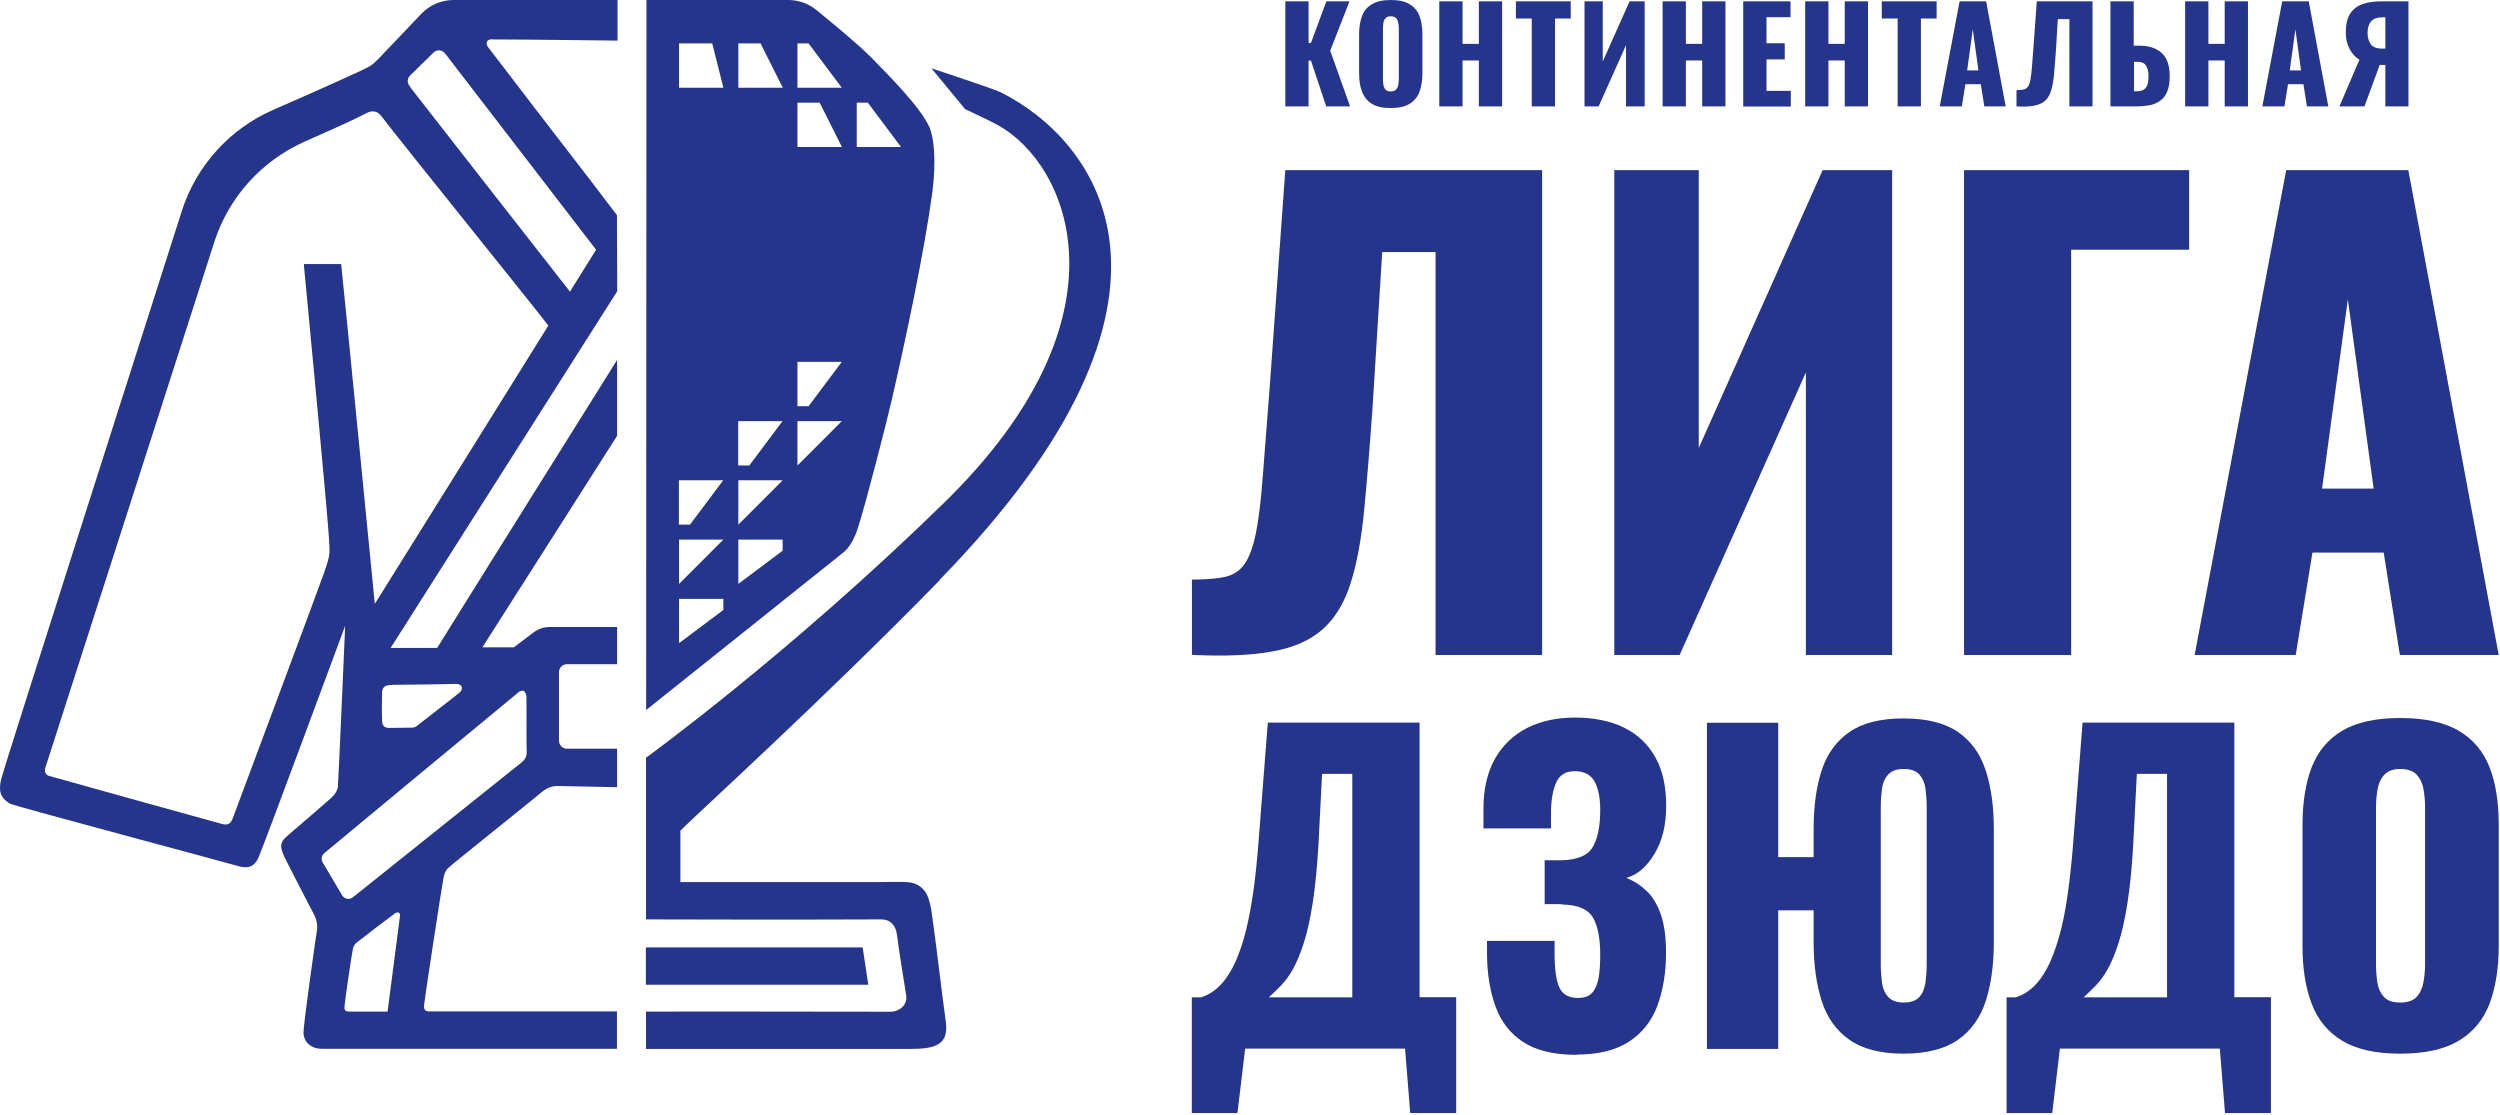
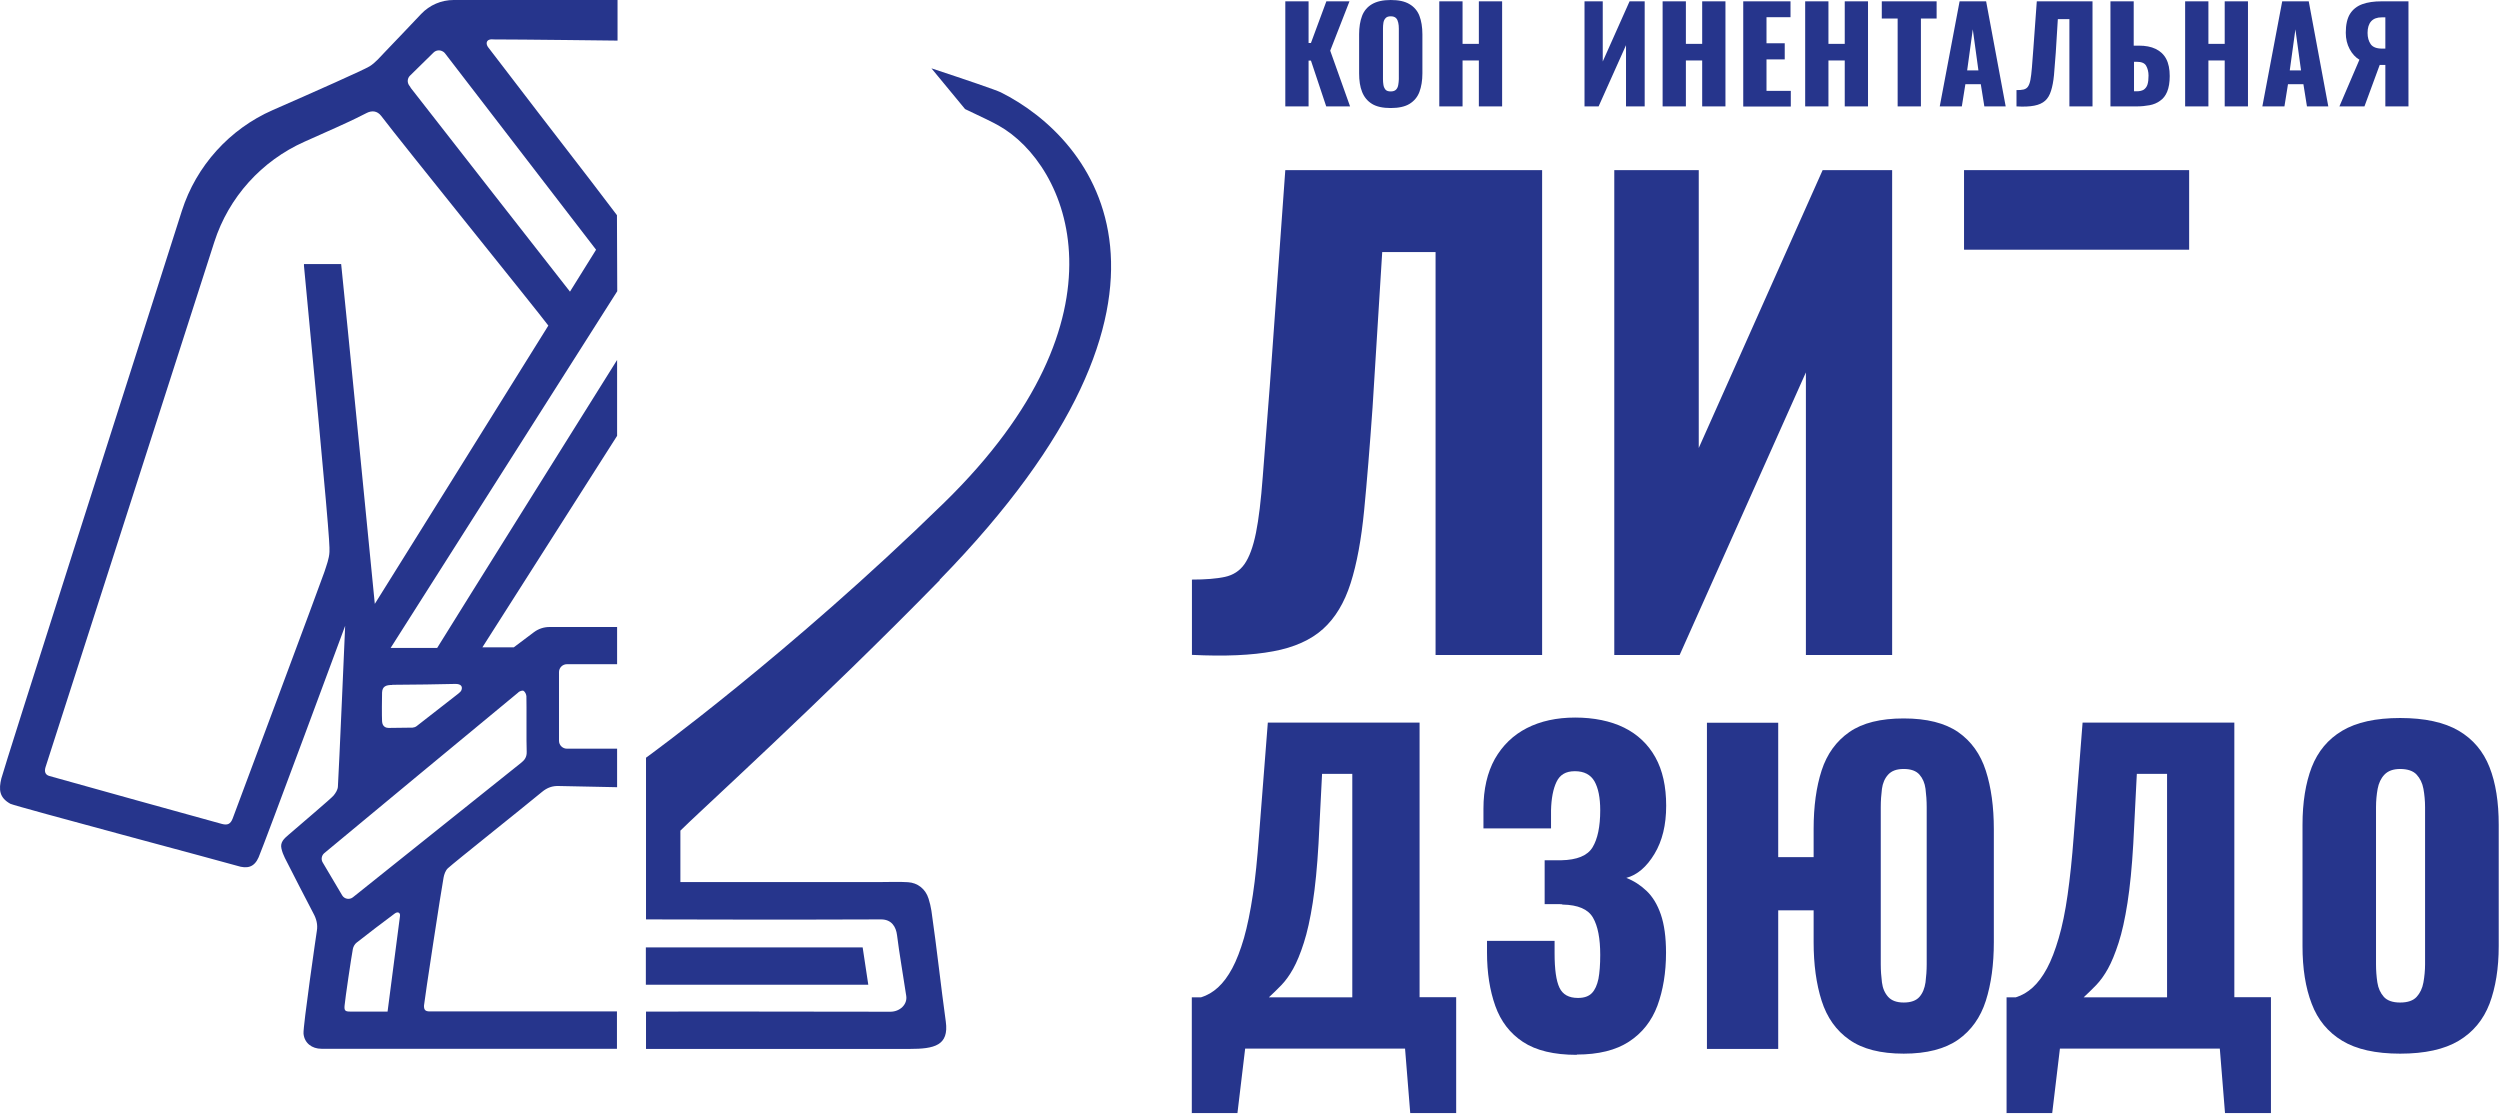
<svg xmlns="http://www.w3.org/2000/svg" width="397" height="177" viewBox="0 0 397 177" fill="none">
  <path d="M204.107 16.897V0.212H207.802V6.825H208.179L210.626 0.212H214.297L211.238 8.048L214.391 16.897H210.603L208.179 9.625H207.802V16.897H204.107Z" fill="#26358C" />
  <path d="M220.841 17.156C219.593 17.156 218.605 16.944 217.876 16.497C217.146 16.05 216.628 15.414 216.299 14.591C215.969 13.767 215.828 12.778 215.828 11.649V5.46C215.828 4.307 215.993 3.318 216.299 2.518C216.605 1.718 217.146 1.083 217.876 0.659C218.605 0.235 219.593 0 220.841 0C222.088 0 223.1 0.212 223.829 0.659C224.559 1.083 225.1 1.718 225.406 2.518C225.712 3.318 225.877 4.307 225.877 5.46V11.649C225.877 12.778 225.712 13.767 225.406 14.591C225.1 15.414 224.559 16.05 223.829 16.497C223.1 16.944 222.088 17.156 220.841 17.156ZM220.841 14.52C221.217 14.52 221.5 14.426 221.688 14.238C221.876 14.049 221.994 13.79 222.041 13.485C222.088 13.179 222.135 12.873 222.135 12.567V4.542C222.135 4.212 222.111 3.907 222.041 3.601C221.97 3.295 221.876 3.059 221.688 2.871C221.5 2.683 221.217 2.589 220.841 2.589C220.488 2.589 220.205 2.683 220.041 2.871C219.852 3.059 219.735 3.318 219.688 3.601C219.64 3.883 219.617 4.212 219.617 4.542V12.567C219.617 12.873 219.64 13.202 219.688 13.485C219.735 13.79 219.852 14.026 220.017 14.238C220.182 14.426 220.464 14.52 220.841 14.52Z" fill="#26358C" />
  <path d="M228.559 16.897V0.212H232.253V6.966H234.842V0.212H238.537V16.897H234.842V9.602H232.253V16.897H228.559Z" fill="#26358C" />
-   <path d="M243.243 16.897V2.942H240.725V0.212H249.432V2.942H246.937V16.897H243.219H243.243Z" fill="#26358C" />
  <path d="M251.621 16.897V0.212H254.516V9.766L258.775 0.212H261.176V16.897H258.21V7.178L253.857 16.897H251.621Z" fill="#26358C" />
  <path d="M264.023 16.897V0.212H267.718V6.966H270.307V0.212H274.002V16.897H270.307V9.602H267.718V16.897H264.023Z" fill="#26358C" />
  <path d="M276.826 16.897V0.212H284.333V2.73H280.521V6.872H283.416V9.437H280.521V14.426H284.38V16.921H276.85L276.826 16.897Z" fill="#26358C" />
  <path d="M286.662 16.897V0.212H290.357V6.966H292.945V0.212H296.64V16.897H292.945V9.602H290.357V16.897H286.662Z" fill="#26358C" />
  <path d="M301.346 16.897V2.942H298.828V0.212H307.535V2.942H305.041V16.897H301.323H301.346Z" fill="#26358C" />
  <path d="M308.031 16.897L311.185 0.212H315.397L318.504 16.897H315.115L314.55 13.367H312.103L311.538 16.897H308.055H308.031ZM312.408 11.178H314.173L313.279 4.66L312.385 11.178H312.408Z" fill="#26358C" />
  <path d="M320.219 16.897V14.308C320.689 14.308 321.066 14.285 321.348 14.214C321.631 14.143 321.866 14.002 322.031 13.767C322.196 13.532 322.337 13.179 322.431 12.684C322.525 12.214 322.596 11.555 322.666 10.755C322.737 9.955 322.807 8.919 322.902 7.672L323.443 0.212H332.291V16.897H328.62V3.036H326.785L326.455 8.378C326.361 9.743 326.267 10.943 326.173 11.931C326.079 12.92 325.914 13.767 325.702 14.426C325.49 15.108 325.184 15.626 324.761 16.003C324.337 16.379 323.772 16.638 323.043 16.779C322.313 16.921 321.372 16.968 320.242 16.897H320.219Z" fill="#26358C" />
  <path d="M335.139 16.897V0.212H338.833V7.248H339.657C340.693 7.248 341.587 7.413 342.316 7.766C343.046 8.119 343.611 8.637 343.987 9.343C344.364 10.049 344.552 10.967 344.552 12.073C344.552 13.085 344.411 13.908 344.152 14.544C343.893 15.179 343.517 15.673 343.022 16.003C342.552 16.356 341.987 16.591 341.351 16.709C340.716 16.826 340.034 16.897 339.304 16.897H335.139ZM338.833 14.497H339.328C339.798 14.497 340.151 14.402 340.434 14.238C340.693 14.049 340.904 13.791 341.022 13.414C341.14 13.037 341.187 12.567 341.187 12.002C341.187 11.39 341.046 10.872 340.81 10.449C340.575 10.025 340.081 9.813 339.328 9.813H338.881V14.497H338.833Z" fill="#26358C" />
  <path d="M347 16.897V0.212H350.695V6.966H353.283V0.212H356.978V16.897H353.283V9.602H350.695V16.897H347Z" fill="#26358C" />
  <path d="M359.262 16.897L362.415 0.212H366.628L369.734 16.897H366.345L365.78 13.367H363.333L362.768 16.897H359.285H359.262ZM363.639 11.178H365.404L364.51 4.66L363.615 11.178H363.639Z" fill="#26358C" />
  <path d="M371.498 16.897L374.675 9.484C374.04 9.107 373.522 8.543 373.122 7.79C372.722 7.037 372.51 6.189 372.51 5.201C372.51 3.907 372.745 2.895 373.192 2.189C373.64 1.483 374.298 0.965 375.146 0.659C375.993 0.353 377.005 0.212 378.181 0.212H382.465V16.897H378.793V10.308H377.899L375.475 16.897H371.498ZM378.252 7.719H378.793V2.754H378.229C377.475 2.754 376.911 2.965 376.534 3.389C376.158 3.812 375.969 4.424 375.969 5.224C375.969 5.93 376.134 6.542 376.464 7.013C376.793 7.484 377.405 7.719 378.276 7.719H378.252Z" fill="#26358C" />
  <path d="M189.279 104.016V92.038C191.421 92.038 193.186 91.897 194.504 91.614C195.822 91.332 196.881 90.65 197.634 89.567C198.387 88.484 198.999 86.837 199.446 84.625C199.893 82.413 200.246 79.424 200.528 75.682C200.811 71.941 201.187 67.187 201.634 61.421L204.105 27.016H244.888V104.016H227.968V40.029H219.496L217.966 64.645C217.519 70.976 217.072 76.459 216.625 81.048C216.178 85.637 215.472 89.496 214.483 92.603C213.495 95.709 212.036 98.133 210.106 99.874C208.177 101.616 205.517 102.816 202.176 103.428C198.81 104.063 194.504 104.252 189.256 103.993L189.279 104.016Z" fill="#26358C" />
  <path d="M256.348 104.016V27.016H269.762V71.14L289.435 27.016H300.472V104.016H286.776V59.139L266.726 104.016H256.371H256.348Z" fill="#26358C" />
-   <path d="M311.889 104.016V27.016H347.636V39.653H328.903V104.016H311.889Z" fill="#26358C" />
-   <path d="M348.506 104.016L363.049 27.016H382.441L396.796 104.016H381.099L378.534 87.755H367.215L364.556 104.016H348.482H348.506ZM368.768 77.589H376.934L372.839 47.537L368.744 77.589H368.768Z" fill="#26358C" />
+   <path d="M311.889 104.016V27.016H347.636V39.653H328.903H311.889Z" fill="#26358C" />
  <path d="M189.258 176.782V158.379H190.717C191.705 158.073 192.6 157.555 193.423 156.802C194.247 156.049 195 155.037 195.683 153.766C196.365 152.495 196.977 150.895 197.542 148.965C198.083 147.059 198.554 144.753 198.954 142.094C199.354 139.434 199.66 136.352 199.919 132.845L201.331 114.748H225.429V158.355H231.241V176.758H223.946L223.122 166.521H197.73L196.506 176.758H189.211L189.258 176.782ZM201.519 158.379H214.745V122.891H209.944L209.379 134.022C209.167 137.693 208.861 140.799 208.461 143.364C208.061 145.93 207.59 148.048 207.049 149.718C206.508 151.413 205.943 152.778 205.355 153.837C204.766 154.896 204.131 155.766 203.472 156.449C202.813 157.131 202.154 157.767 201.519 158.355V158.379Z" fill="#26358C" />
  <path d="M250.398 167.51C246.774 167.51 243.927 166.827 241.856 165.463C239.785 164.098 238.326 162.191 237.455 159.744C236.584 157.296 236.137 154.472 236.137 151.272V149.413H246.868V151.39C246.868 153.955 247.127 155.767 247.645 156.849C248.163 157.932 249.127 158.473 250.586 158.473C251.575 158.473 252.304 158.214 252.799 157.696C253.293 157.179 253.622 156.426 253.834 155.437C254.022 154.425 254.116 153.178 254.116 151.625C254.116 149.036 253.74 147.059 252.963 145.718C252.187 144.377 250.586 143.694 248.163 143.647C248.115 143.6 247.927 143.577 247.621 143.577H245.291V136.611H247.904C250.422 136.564 252.093 135.881 252.893 134.563C253.693 133.246 254.116 131.292 254.116 128.68C254.116 126.68 253.811 125.15 253.199 124.068C252.587 123.009 251.551 122.467 250.092 122.467C248.633 122.467 247.715 123.032 247.174 124.162C246.633 125.291 246.35 126.797 246.303 128.68V131.551H235.572V128.421C235.572 125.315 236.184 122.679 237.384 120.514C238.608 118.373 240.302 116.725 242.468 115.619C244.633 114.513 247.198 113.948 250.139 113.948C253.081 113.948 255.764 114.49 257.905 115.549C260.047 116.608 261.718 118.184 262.871 120.255C264.024 122.326 264.589 124.891 264.589 127.951C264.589 131.01 263.977 133.528 262.73 135.599C261.482 137.67 260 138.941 258.258 139.411C259.459 139.882 260.518 140.564 261.482 141.482C262.447 142.4 263.2 143.647 263.742 145.224C264.283 146.801 264.565 148.824 264.565 151.295C264.565 154.449 264.095 157.249 263.2 159.697C262.283 162.144 260.776 164.05 258.682 165.415C256.587 166.78 253.834 167.463 250.375 167.463L250.398 167.51Z" fill="#26358C" />
  <path d="M302.313 167.32C298.641 167.32 295.77 166.591 293.676 165.108C291.581 163.649 290.122 161.578 289.275 158.919C288.428 156.259 288.004 153.153 288.004 149.623V144.563H282.38V166.567H271.061V114.77H282.38V136.115H288.004V131.644C288.004 128.067 288.428 124.96 289.275 122.348C290.122 119.736 291.605 117.689 293.676 116.253C295.77 114.794 298.641 114.088 302.313 114.088C305.984 114.088 308.855 114.817 310.949 116.253C313.044 117.712 314.503 119.759 315.35 122.395C316.197 125.031 316.621 128.137 316.621 131.667V149.623C316.621 153.153 316.197 156.259 315.35 158.919C314.503 161.578 313.02 163.649 310.949 165.108C308.855 166.567 305.984 167.32 302.313 167.32ZM302.313 159.201C303.466 159.201 304.289 158.895 304.807 158.307C305.325 157.719 305.631 156.942 305.772 156.001C305.89 155.059 305.96 154.094 305.96 153.13V128.184C305.96 127.172 305.89 126.184 305.772 125.266C305.654 124.348 305.325 123.595 304.807 123.007C304.289 122.419 303.466 122.113 302.313 122.113C301.16 122.113 300.383 122.419 299.842 123.007C299.3 123.595 298.971 124.372 298.853 125.266C298.736 126.184 298.665 127.149 298.665 128.184V153.13C298.665 154.118 298.736 155.059 298.853 156.001C298.971 156.942 299.3 157.695 299.842 158.307C300.383 158.895 301.183 159.201 302.313 159.201Z" fill="#26358C" />
  <path d="M318.643 176.782V158.379H320.102C321.09 158.073 321.985 157.555 322.808 156.802C323.632 156.049 324.385 155.037 325.067 153.766C325.75 152.495 326.362 150.895 326.926 148.965C327.491 147.059 327.962 144.753 328.338 142.094C328.715 139.434 329.044 136.352 329.303 132.845L330.715 114.748H354.813V158.355H360.626V176.758H353.331L352.507 166.521H327.115L325.891 176.758H318.596L318.643 176.782ZM330.904 158.379H344.129V122.891H339.328L338.764 134.022C338.552 137.693 338.246 140.799 337.846 143.364C337.446 145.93 336.975 148.048 336.434 149.718C335.893 151.389 335.328 152.778 334.74 153.837C334.151 154.896 333.516 155.766 332.857 156.449C332.198 157.131 331.539 157.767 330.904 158.355V158.379Z" fill="#26358C" />
  <path d="M381.147 167.321C377.264 167.321 374.205 166.639 371.946 165.274C369.686 163.909 368.063 161.956 367.098 159.391C366.109 156.825 365.639 153.79 365.639 150.236V130.986C365.639 127.409 366.133 124.35 367.098 121.832C368.086 119.314 369.686 117.384 371.946 116.042C374.205 114.701 377.264 114.019 381.147 114.019C385.03 114.019 388.16 114.701 390.443 116.042C392.725 117.384 394.349 119.314 395.338 121.832C396.326 124.35 396.797 127.385 396.797 130.986V150.236C396.797 153.766 396.302 156.825 395.338 159.391C394.349 161.956 392.725 163.909 390.443 165.274C388.16 166.639 385.054 167.321 381.147 167.321ZM381.147 159.202C382.347 159.202 383.218 158.896 383.759 158.308C384.3 157.72 384.677 156.943 384.842 156.002C385.007 155.06 385.101 154.096 385.101 153.131V128.186C385.101 127.174 385.007 126.185 384.842 125.267C384.677 124.35 384.3 123.597 383.759 123.008C383.218 122.42 382.324 122.114 381.147 122.114C380.041 122.114 379.217 122.42 378.653 123.008C378.088 123.597 377.735 124.373 377.57 125.267C377.405 126.185 377.311 127.15 377.311 128.186V153.131C377.311 154.119 377.382 155.06 377.523 156.002C377.664 156.943 378.017 157.696 378.558 158.308C379.1 158.896 379.947 159.202 381.147 159.202Z" fill="#26358C" />
  <path d="M136.99 150.447H102.561V156.378H137.884L136.99 150.447Z" fill="#26358C" />
  <path d="M149.205 92.086C193.612 46.573 173.774 22.075 158.924 14.662C158.148 14.285 153.606 12.732 147.911 10.85L153.253 17.321C155.865 18.545 157.795 19.486 158.571 19.933C169.632 26.123 180.316 50.15 149.935 79.826C125.343 103.853 102.586 120.326 102.586 120.326V146.001C102.586 146.001 126.472 146.072 139.91 146.001C141.58 146.001 142.286 147.154 142.451 148.519C142.828 151.531 143.345 154.379 143.91 158.144C144.122 159.509 142.898 160.662 141.392 160.662C127.955 160.615 102.586 160.639 102.586 160.639V166.569H144.451C148.382 166.569 150.711 166.028 150.194 162.239C149.393 156.473 148.829 151.037 147.911 144.636C147.817 144.024 147.652 143.318 147.464 142.73C146.97 141.13 145.699 140.188 144.193 140.094C142.734 140 141.275 140.071 139.815 140.071C129.837 140.071 118.118 140.071 108.046 140.071V131.905C110.069 129.81 130.638 111.172 149.252 92.11L149.205 92.086Z" fill="#26358C" />
-   <path d="M147.534 20.074C146.099 16.968 141.298 12.143 138.38 9.154C136.474 7.201 132.144 3.624 129.626 1.577C128.355 0.541 126.778 0 125.154 0H102.656C102.656 0 102.609 112.183 102.609 112.748C102.609 112.748 133.603 88.014 134.073 87.614C135.391 86.438 136.027 84.531 136.38 83.378C137.58 79.566 140.757 67.234 141.651 63.328C143.769 54.15 146.805 39.865 148.052 30.546C148.734 25.416 148.264 21.627 147.558 20.097L147.534 20.074ZM114.87 96.863L107.834 102.134V95.098H114.87V96.863ZM107.834 92.721V85.684H114.87L107.834 92.721ZM109.575 83.308H107.81V76.271H114.847L109.575 83.308ZM107.834 13.932V6.895H113.105L114.87 13.932H107.834ZM124.284 87.45L117.247 92.721V85.684H124.284V87.45ZM117.247 83.308V76.271H124.284L117.247 83.308ZM118.989 73.918H117.224V66.881H124.26L118.989 73.918ZM117.247 13.932V6.895H120.777L124.307 13.932H117.271H117.247ZM126.637 73.918V66.881H133.673L126.637 73.918ZM128.402 64.505H126.637V57.468H133.673L128.402 64.505ZM126.637 23.345V16.308H130.167L133.697 23.345H126.66H126.637ZM126.637 13.932V6.895H128.402L133.673 13.932H126.637ZM136.05 23.345V16.308H137.815L143.087 23.345H136.05Z" fill="#26358C" />
  <path d="M78.204 6.26C82.652 6.26 98.066 6.448 98.066 6.448V0H72.038C70.085 0 68.226 0.8 66.885 2.212C65.12 4.071 62.649 6.683 61.19 8.19C60.389 9.013 59.636 9.955 58.672 10.543C57.801 11.084 50.129 14.496 43.304 17.485C36.48 20.474 31.161 26.334 28.878 33.488C20.524 59.633 0.544 122.208 0.215 123.62C-0.209 125.361 -0.138 126.656 1.651 127.644C2.357 128.021 36.527 137.128 37.633 137.481C39.304 138.022 40.386 137.693 41.069 136.14C42.01 133.951 54.812 99.381 54.812 99.381C54.812 99.381 53.824 122.396 53.659 124.914C53.635 125.409 53.306 125.926 52.977 126.326C52.623 126.773 47.752 130.892 45.799 132.586C45.14 133.151 44.458 133.739 44.693 134.751C44.81 135.269 44.999 135.763 45.234 136.234C46.74 139.175 48.223 142.117 49.776 145.059C50.247 145.929 50.482 146.824 50.317 147.812C50.27 148.071 48.105 162.991 48.199 164.144C48.34 165.65 49.541 166.545 51.047 166.545C66.461 166.545 97.972 166.545 97.972 166.545V160.614C97.972 160.614 72.156 160.614 68.25 160.614C67.544 160.614 67.308 160.379 67.332 159.673C67.379 158.943 70.132 140.893 70.438 139.364C70.532 138.846 70.744 138.234 71.121 137.881C72.368 136.752 82.416 128.774 86.064 125.762C86.911 125.056 87.759 124.773 88.794 124.82C89.594 124.844 97.996 125.008 97.996 125.008V118.89H90.018C89.335 118.89 88.77 118.325 88.77 117.643V106.723C88.77 106.041 89.335 105.476 90.018 105.476H97.996V99.569H87.241C86.37 99.569 85.523 99.852 84.817 100.369L81.593 102.793H76.604L97.996 69.211V57.162C97.996 57.162 71.45 99.569 69.426 102.887C68.014 102.887 62.037 102.887 62.037 102.887L98.019 46.243L97.972 34.17C97.972 34.17 95.101 30.381 93.854 28.758C91.006 25.086 80.11 10.919 77.522 7.507C77.169 7.06 77.075 6.236 78.157 6.236L78.204 6.26ZM61.543 160.638C61.543 160.638 56.483 160.638 55.589 160.638C54.812 160.638 54.647 160.473 54.718 159.696C54.812 158.59 55.8 151.907 56.036 150.683C56.106 150.33 56.342 149.907 56.624 149.695C58.624 148.118 60.648 146.588 62.696 145.059C63.19 144.706 63.59 144.941 63.519 145.459C63.378 146.636 61.543 160.661 61.543 160.661V160.638ZM82.322 109.924C82.534 109.759 82.981 109.594 83.146 109.712C83.381 109.853 83.57 110.253 83.593 110.559C83.64 112.136 83.57 118.019 83.64 119.384C83.664 120.161 83.358 120.655 82.793 121.102C80.652 122.796 56.036 142.494 56.036 142.494C55.495 142.917 54.694 142.776 54.341 142.188L51.235 136.94C50.953 136.469 51.07 135.834 51.494 135.481C51.494 135.481 81.052 110.959 82.322 109.947V109.924ZM62.296 108.747C64.837 108.747 70.791 108.653 72.321 108.606C73.144 108.606 73.498 108.959 73.286 109.571C73.215 109.806 72.956 109.994 72.768 110.159C70.579 111.877 68.367 113.595 66.155 115.313C65.967 115.454 65.755 115.525 65.52 115.548C64.249 115.572 62.766 115.595 61.707 115.595C61.331 115.595 60.719 115.43 60.672 114.536C60.625 113.76 60.648 110.7 60.672 109.971C60.719 108.982 61.307 108.771 62.296 108.771V108.747ZM59.519 95.898C59.519 95.898 54.624 46.008 54.177 41.936H48.27C48.27 42.101 48.27 42.219 48.27 42.219C52.059 82.013 52.388 86.391 52.318 87.661C52.27 88.72 51.847 89.779 51.517 90.815C51 92.368 37.444 128.656 36.95 129.974C36.621 130.845 36.15 131.08 35.256 130.845C34.385 130.609 9.134 123.62 7.816 123.22C7.181 123.032 7.016 122.514 7.228 121.831C7.722 120.255 26.102 63.163 34.032 38.43C36.315 31.323 41.539 25.534 48.364 22.498C51.988 20.898 55.424 19.344 56.554 18.779C57.118 18.497 57.683 18.215 58.248 17.932C59.048 17.532 59.895 17.579 60.531 18.403C63.59 22.451 85.288 49.302 87.076 51.703C85.452 54.362 59.519 95.898 59.519 95.898ZM94.63 39.7L90.512 46.313C90.512 46.313 66.438 15.555 65.19 13.908C65.19 13.908 65.19 13.885 65.19 13.861L65.002 13.602C64.626 13.108 64.672 12.425 65.12 12.002L68.861 8.331C69.285 7.931 69.897 7.907 70.344 8.19C70.391 8.19 70.603 8.378 70.65 8.448C76.651 16.238 94.654 39.654 94.654 39.654L94.63 39.7Z" fill="#26358C" />
</svg>